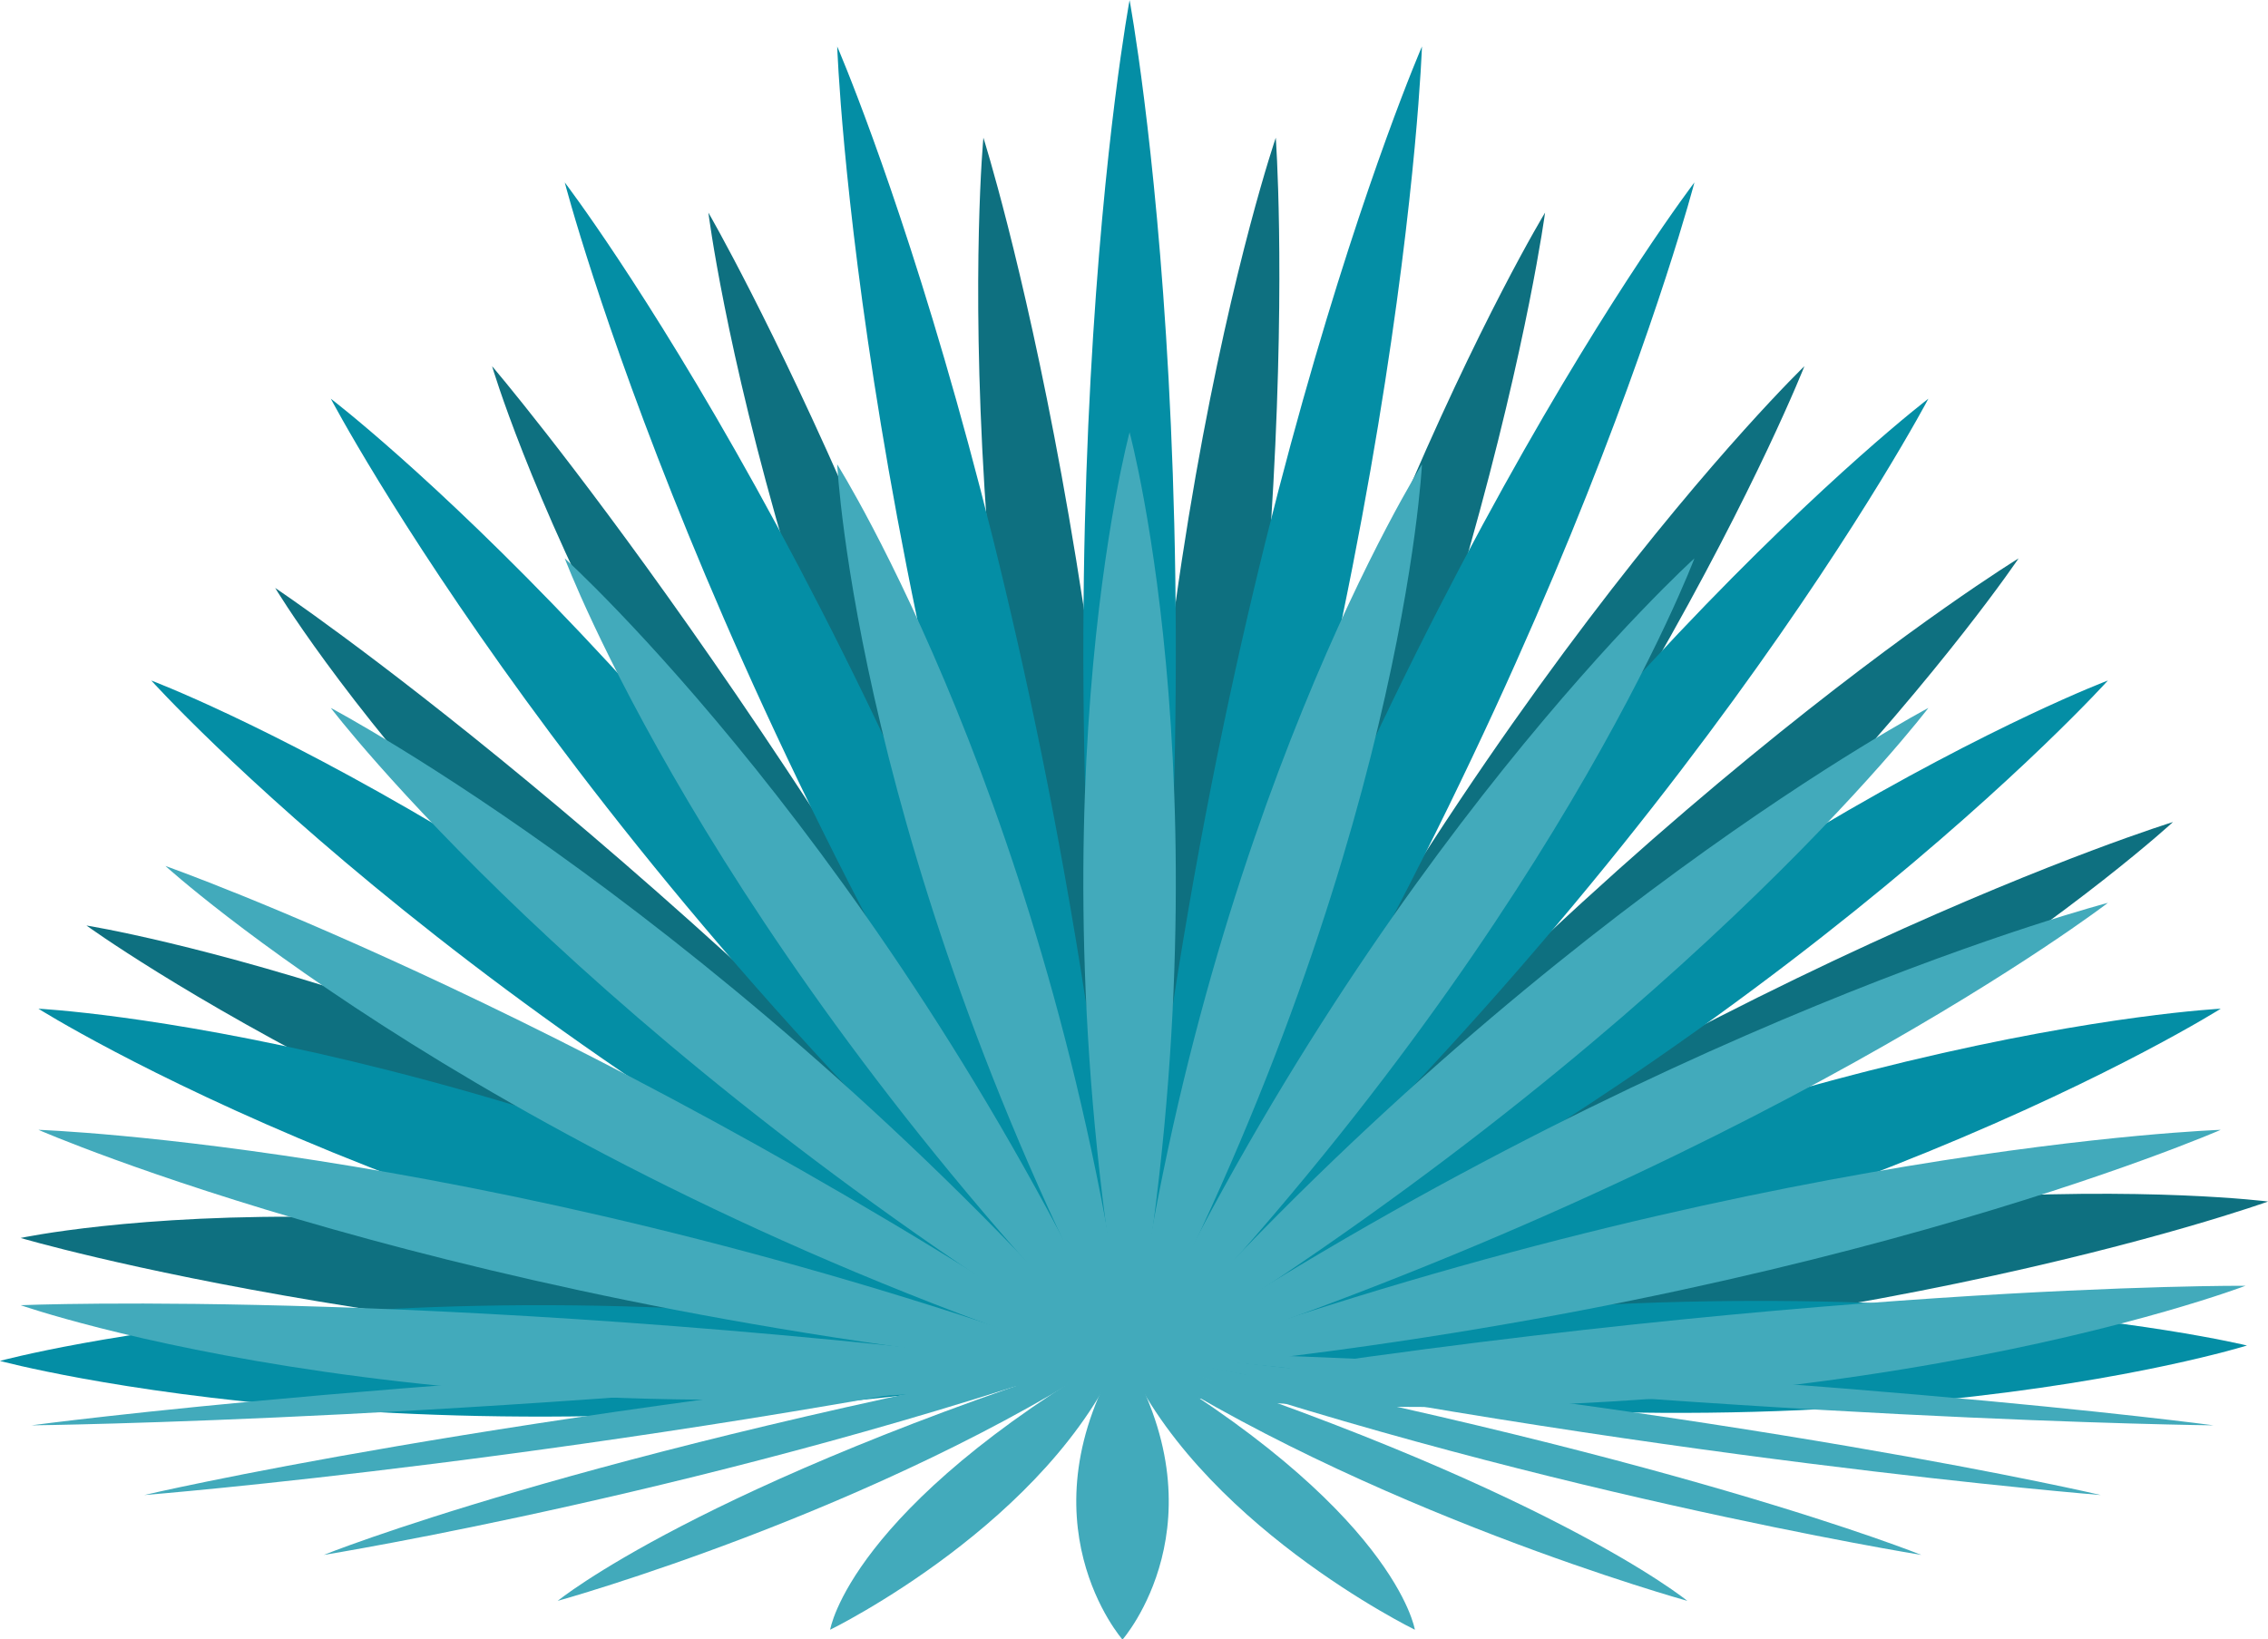
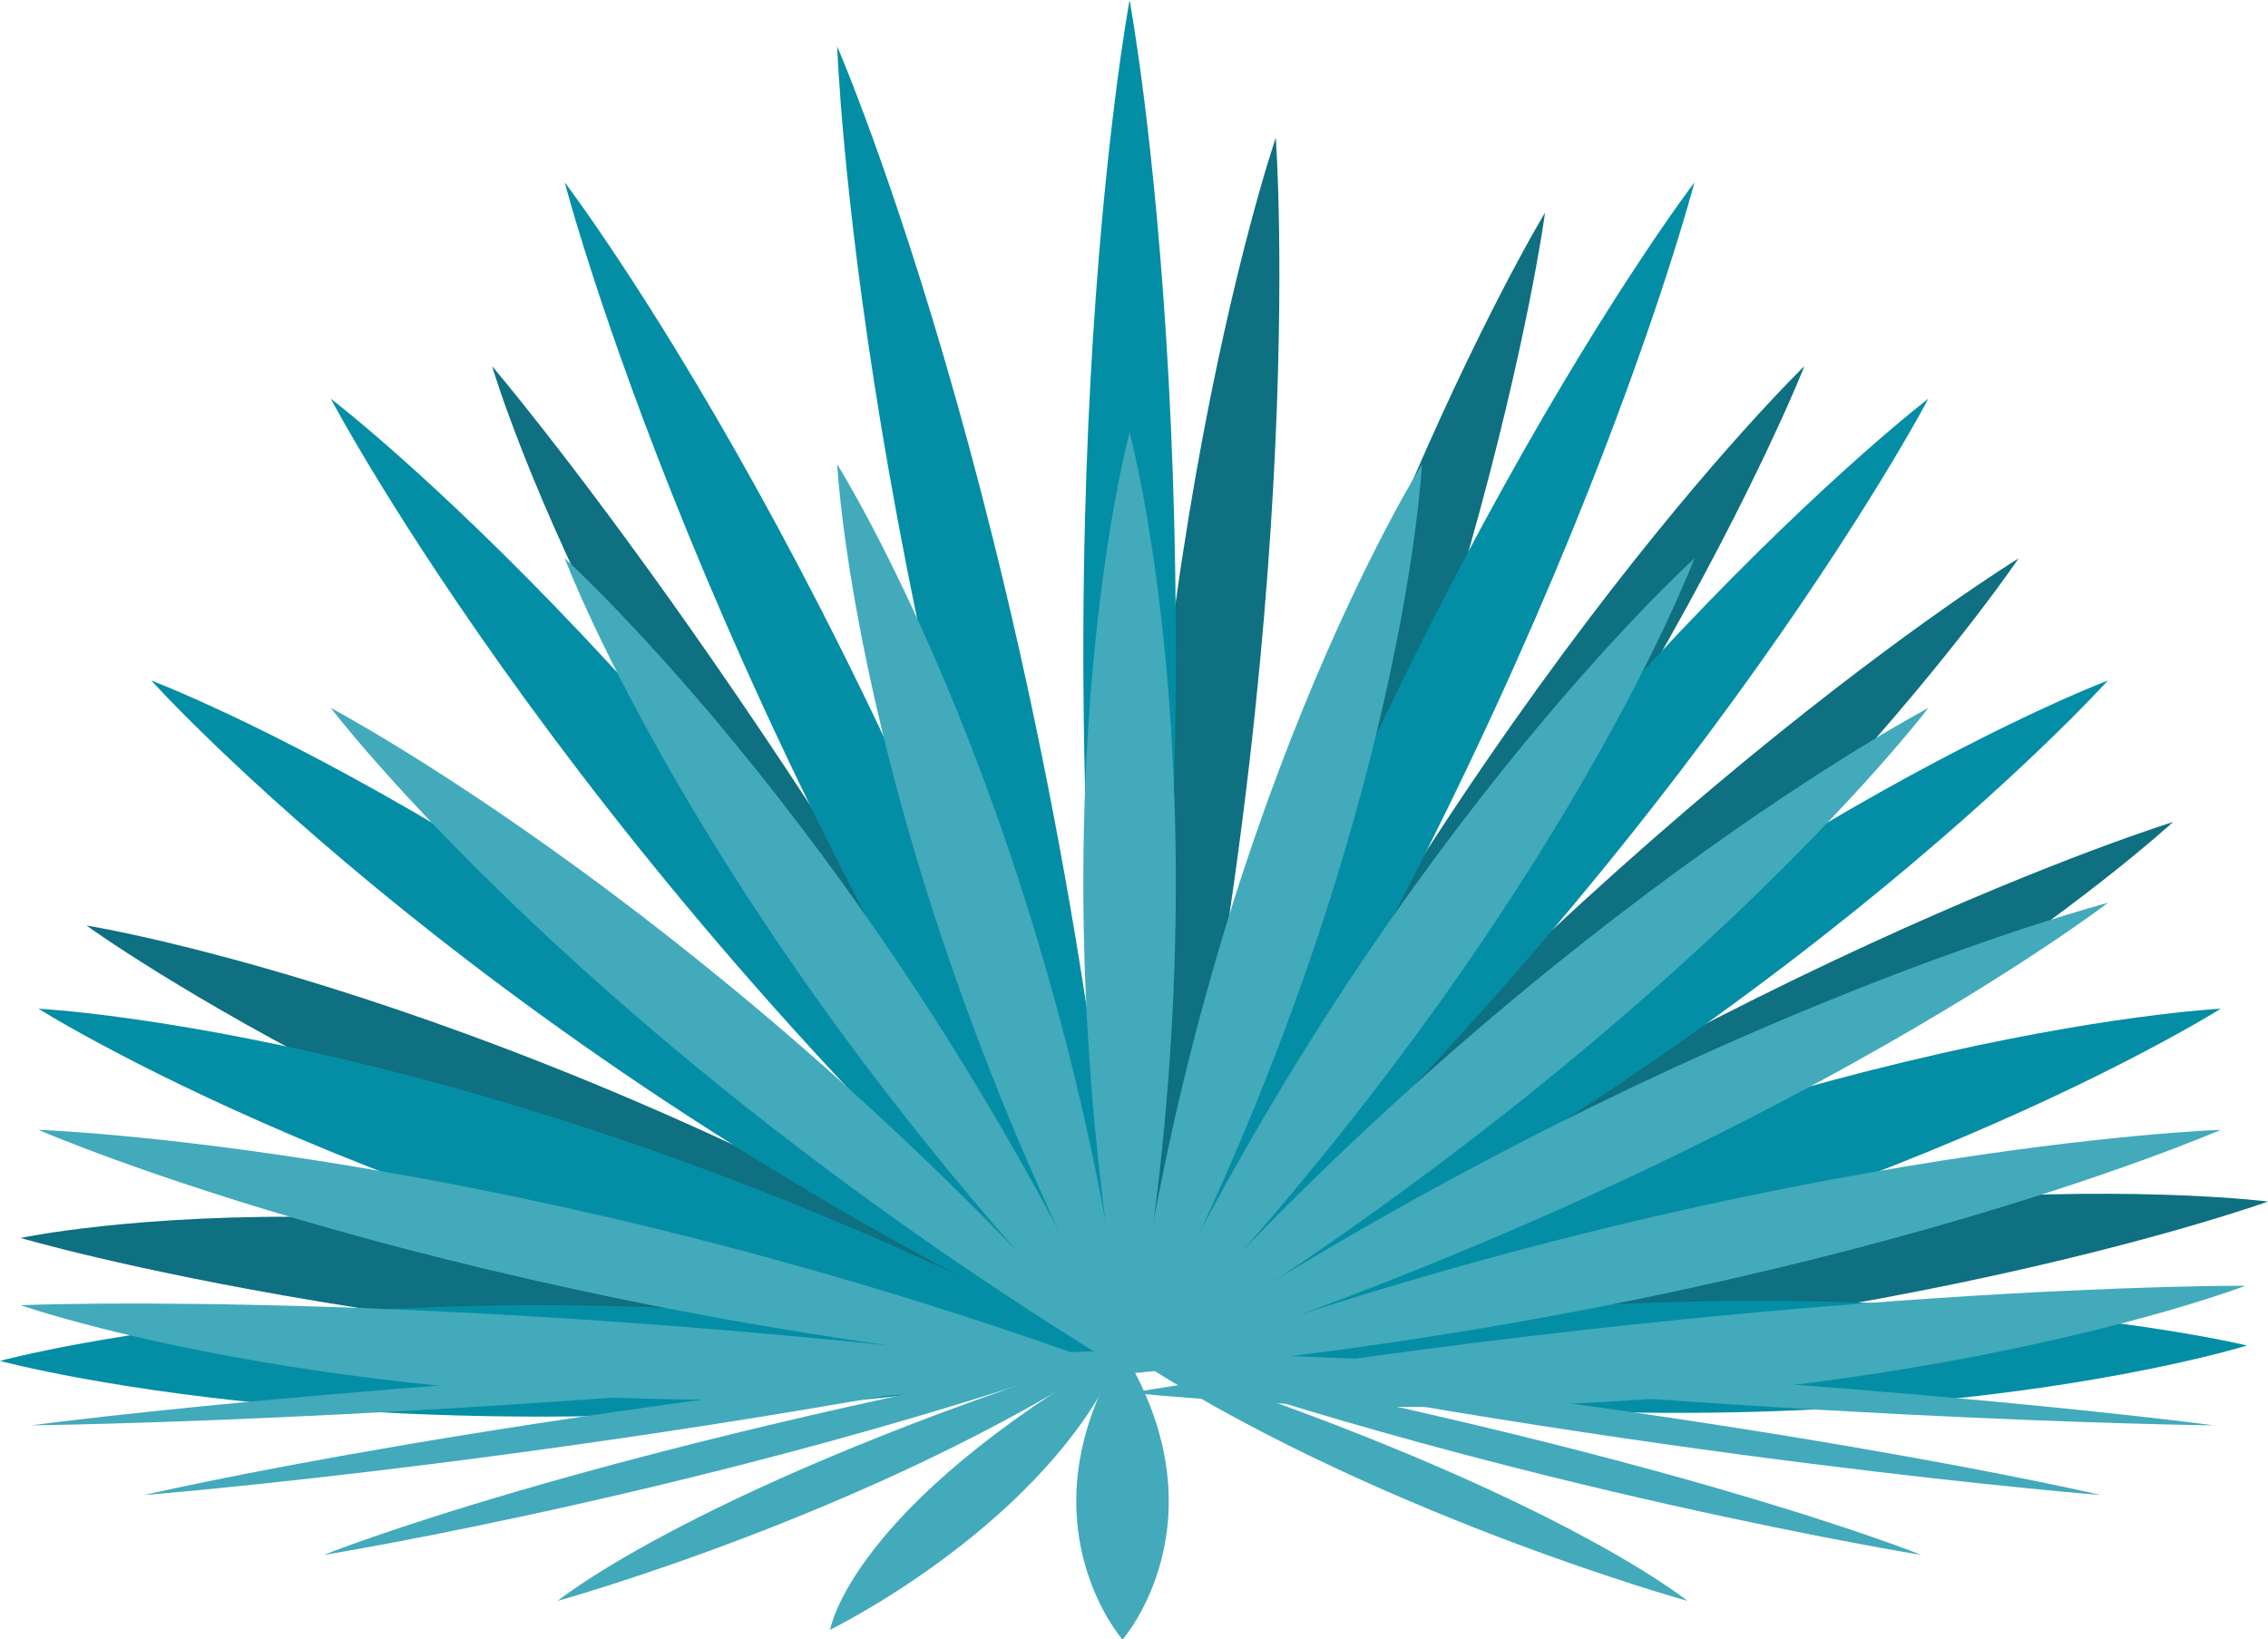
<svg xmlns="http://www.w3.org/2000/svg" height="560.9" preserveAspectRatio="xMidYMid meet" version="1.0" viewBox="112.1 153.5 775.8 560.9" width="775.8" zoomAndPan="magnify">
  <g>
    <g id="change1_1">
      <path d="M 640.609 226.242 C 640.609 226.242 550.855 374.031 502.598 621.145 C 617.348 401.852 640.609 226.242 640.609 226.242" fill="#0e7080" />
    </g>
    <g id="change1_2">
      <path d="M 548.496 200.617 C 548.496 200.617 490.754 368.785 502.598 621.145 C 561.562 376.828 548.496 200.617 548.496 200.617" fill="#0e7080" />
    </g>
    <g id="change1_3">
-       <path d="M 448.484 200.617 C 448.484 200.617 431.465 380.738 502.598 621.145 C 501.762 368.453 448.484 200.617 448.484 200.617" fill="#0e7080" />
-     </g>
+       </g>
    <g id="change1_4">
-       <path d="M 354.414 226.242 C 354.414 226.242 377.02 409.074 502.598 621.145 C 442.016 377.305 354.414 226.242 354.414 226.242" fill="#0e7080" />
-     </g>
+       </g>
    <g id="change1_5">
      <path d="M 280.422 278.781 C 280.422 278.781 331.133 451.863 502.598 621.145 C 386.398 402.77 280.422 278.781 280.422 278.781" fill="#0e7080" />
    </g>
    <g id="change1_6">
-       <path d="M 206.23 354.652 C 206.23 354.652 296.93 506.188 502.598 621.145 C 338.699 443.117 206.23 354.652 206.23 354.652" fill="#0e7080" />
-     </g>
+       </g>
    <g id="change1_7">
      <path d="M 141.676 470.141 C 141.676 470.141 276.746 568.348 502.598 621.145 C 302.172 495.594 141.676 470.141 141.676 470.141" fill="#0e7080" />
    </g>
    <g id="change1_8">
      <path d="M 729.324 278.781 C 729.324 278.781 665.312 441.816 502.598 621.145 C 607.664 396.117 729.324 278.781 729.324 278.781" fill="#0e7080" />
    </g>
    <g id="change1_9">
      <path d="M 802.586 344.535 C 802.586 344.535 702.188 494.004 502.598 621.145 C 657.316 433.535 802.586 344.535 802.586 344.535" fill="#0e7080" />
    </g>
    <g id="change1_10">
      <path d="M 855.402 434.738 C 855.402 434.738 725.461 554.859 502.598 621.145 C 696.422 483.742 855.402 434.738 855.402 434.738" fill="#0e7080" />
    </g>
    <g id="change1_11">
      <path d="M 887.922 564.578 C 887.922 564.578 733.547 620.227 502.598 621.145 C 722.32 543.312 887.922 564.578 887.922 564.578" fill="#0e7080" />
    </g>
    <g id="change1_12">
      <path d="M 119.164 577.043 C 119.164 577.043 265.121 620.227 496.07 621.145 C 276.352 543.312 119.164 577.043 119.164 577.043" fill="#0e7080" />
    </g>
    <g id="change2_1">
      <path d="M 498.488 153.547 C 498.488 153.547 462.895 344.176 498.488 619.102 C 534.086 344.176 498.488 153.547 498.488 153.547" fill="#048ea5" />
    </g>
    <g id="change2_2">
      <path d="M 398.48 169.41 C 398.48 169.41 405.051 364.641 498.488 619.102 C 473.812 342.441 398.48 169.41 398.48 169.41" fill="#048ea5" />
    </g>
    <g id="change2_3">
      <path d="M 305.285 215.922 C 305.285 215.922 353.57 402.449 498.488 619.102 C 415.219 359.566 305.285 215.922 305.285 215.922" fill="#048ea5" />
    </g>
    <g id="change2_4">
      <path d="M 225.258 289.906 C 225.258 289.906 311.965 455.023 498.488 619.102 C 362.305 394.375 225.258 289.906 225.258 289.906" fill="#048ea5" />
    </g>
    <g id="change2_5">
      <path d="M 163.848 386.324 C 163.848 386.324 283.074 518.777 498.488 619.102 C 318.668 444.5 163.848 386.324 163.848 386.324" fill="#048ea5" />
    </g>
    <g id="change2_6">
      <path d="M 125.246 498.609 C 125.246 498.609 268.863 589.367 498.488 619.102 C 287.285 506.523 125.246 498.609 125.246 498.609" fill="#048ea5" />
    </g>
    <g id="change2_7">
      <path d="M 112.078 619.102 C 112.078 619.102 270.301 661.988 498.488 619.102 C 270.301 576.219 112.078 619.102 112.078 619.102" fill="#048ea5" />
    </g>
    <g id="change2_8">
-       <path d="M 598.5 169.41 C 598.5 169.41 591.93 364.641 498.488 619.102 C 523.172 342.441 598.5 169.41 598.5 169.41" fill="#048ea5" />
-     </g>
+       </g>
    <g id="change2_9">
      <path d="M 691.695 215.922 C 691.695 215.922 643.41 402.449 498.488 619.102 C 581.762 359.566 691.695 215.922 691.695 215.922" fill="#048ea5" />
    </g>
    <g id="change2_10">
      <path d="M 771.727 289.906 C 771.727 289.906 685.016 455.023 498.488 619.102 C 634.676 394.375 771.727 289.906 771.727 289.906" fill="#048ea5" />
    </g>
    <g id="change2_11">
      <path d="M 833.133 386.324 C 833.133 386.324 713.906 518.777 498.488 619.102 C 678.312 444.5 833.133 386.324 833.133 386.324" fill="#048ea5" />
    </g>
    <g id="change2_12">
      <path d="M 871.734 498.609 C 871.734 498.609 728.117 589.367 498.488 619.102 C 709.695 506.523 871.734 498.609 871.734 498.609" fill="#048ea5" />
    </g>
    <g id="change2_13">
      <path d="M 880.711 613.836 C 880.711 613.836 726.684 661.988 498.488 619.102 C 726.684 576.219 880.711 613.836 880.711 613.836" fill="#048ea5" />
    </g>
    <g id="change3_1">
      <path d="M 498.488 301.398 C 498.488 301.398 462.895 433.238 498.488 623.383 C 534.086 433.238 498.488 301.398 498.488 301.398" fill="#42aabb" />
    </g>
    <g id="change3_2">
      <path d="M 398.48 312.371 C 398.48 312.371 405.051 447.395 498.488 623.383 C 473.812 432.039 398.48 312.371 398.48 312.371" fill="#42aabb" />
    </g>
    <g id="change3_3">
      <path d="M 305.285 344.535 C 305.285 344.535 353.57 473.543 498.488 623.383 C 415.219 443.883 305.285 344.535 305.285 344.535" fill="#42aabb" />
    </g>
    <g id="change3_4">
      <path d="M 225.258 395.707 C 225.258 395.707 311.965 509.902 498.488 623.383 C 362.305 467.957 225.258 395.707 225.258 395.707" fill="#42aabb" />
    </g>
    <g id="change3_5">
-       <path d="M 168.695 449.777 C 168.695 449.777 283.074 553.996 498.488 623.383 C 318.668 502.625 168.695 449.777 168.695 449.777" fill="#42aabb" />
-     </g>
+       </g>
    <g id="change3_6">
      <path d="M 125.246 540.047 C 125.246 540.047 268.863 602.816 498.488 623.383 C 287.285 545.52 125.246 540.047 125.246 540.047" fill="#42aabb" />
    </g>
    <g id="change3_7">
      <path d="M 119.164 600.043 C 119.164 600.043 270.301 653.043 498.488 623.383 C 270.301 593.723 119.164 600.043 119.164 600.043" fill="#42aabb" />
    </g>
    <g id="change3_8">
      <path d="M 598.5 312.371 C 598.5 312.371 591.93 447.395 498.488 623.383 C 523.172 432.039 598.5 312.371 598.5 312.371" fill="#42aabb" />
    </g>
    <g id="change3_9">
      <path d="M 691.695 344.535 C 691.695 344.535 643.41 473.543 498.488 623.383 C 581.762 443.883 691.695 344.535 691.695 344.535" fill="#42aabb" />
    </g>
    <g id="change3_10">
      <path d="M 771.727 395.707 C 771.727 395.707 685.016 509.902 498.488 623.383 C 634.676 467.957 771.727 395.707 771.727 395.707" fill="#42aabb" />
    </g>
    <g id="change3_11">
      <path d="M 833.133 462.391 C 833.133 462.391 713.906 553.996 498.488 623.383 C 678.312 502.625 833.133 462.391 833.133 462.391" fill="#42aabb" />
    </g>
    <g id="change3_12">
      <path d="M 871.734 540.047 C 871.734 540.047 728.117 602.816 498.488 623.383 C 709.695 545.52 871.734 540.047 871.734 540.047" fill="#42aabb" />
    </g>
    <g id="change3_13">
      <path d="M 880.203 593.398 C 880.203 593.398 727.645 651.734 498.773 630.031 C 726.078 592.441 880.203 593.398 880.203 593.398" fill="#42aabb" />
    </g>
    <g id="change3_14">
      <path d="M 496.07 714.453 C 496.07 714.453 460.48 673.953 496.07 615.551 C 531.664 673.953 496.07 714.453 496.07 714.453" fill="#42aabb" />
    </g>
    <g id="change3_15">
      <path d="M 396.062 711.082 C 396.062 711.082 402.633 669.605 496.07 615.551 C 471.395 674.324 396.062 711.082 396.062 711.082" fill="#42aabb" />
    </g>
    <g id="change3_16">
      <path d="M 302.867 701.203 C 302.867 701.203 351.152 661.574 496.07 615.551 C 412.801 670.688 302.867 701.203 302.867 701.203" fill="#42aabb" />
    </g>
    <g id="change3_17">
      <path d="M 222.84 685.484 C 222.84 685.484 309.547 650.406 496.07 615.551 C 359.887 663.289 222.84 685.484 222.84 685.484" fill="#42aabb" />
    </g>
    <g id="change3_18">
      <path d="M 161.43 665 C 161.43 665 280.656 636.863 496.07 615.551 C 316.25 652.645 161.43 665 161.43 665" fill="#42aabb" />
    </g>
    <g id="change3_19">
      <path d="M 122.828 641.148 C 122.828 641.148 266.445 621.867 496.07 615.551 C 284.867 639.465 122.828 641.148 122.828 641.148" fill="#42aabb" />
    </g>
    <g id="change3_20">
-       <path d="M 596.082 711.082 C 596.082 711.082 589.516 669.605 496.07 615.551 C 520.754 674.324 596.082 711.082 596.082 711.082" fill="#42aabb" />
+       <path d="M 596.082 711.082 C 520.754 674.324 596.082 711.082 596.082 711.082" fill="#42aabb" />
    </g>
    <g id="change3_21">
      <path d="M 689.277 701.203 C 689.277 701.203 640.992 661.574 496.07 615.551 C 579.344 670.688 689.277 701.203 689.277 701.203" fill="#42aabb" />
    </g>
    <g id="change3_22">
      <path d="M 769.309 685.484 C 769.309 685.484 682.598 650.406 496.07 615.551 C 632.262 663.289 769.309 685.484 769.309 685.484" fill="#42aabb" />
    </g>
    <g id="change3_23">
      <path d="M 830.715 665 C 830.715 665 711.488 636.863 496.07 615.551 C 675.895 652.645 830.715 665 830.715 665" fill="#42aabb" />
    </g>
    <g id="change3_24">
      <path d="M 869.316 641.148 C 869.316 641.148 725.699 621.867 496.07 615.551 C 707.277 639.465 869.316 641.148 869.316 641.148" fill="#42aabb" />
    </g>
  </g>
</svg>